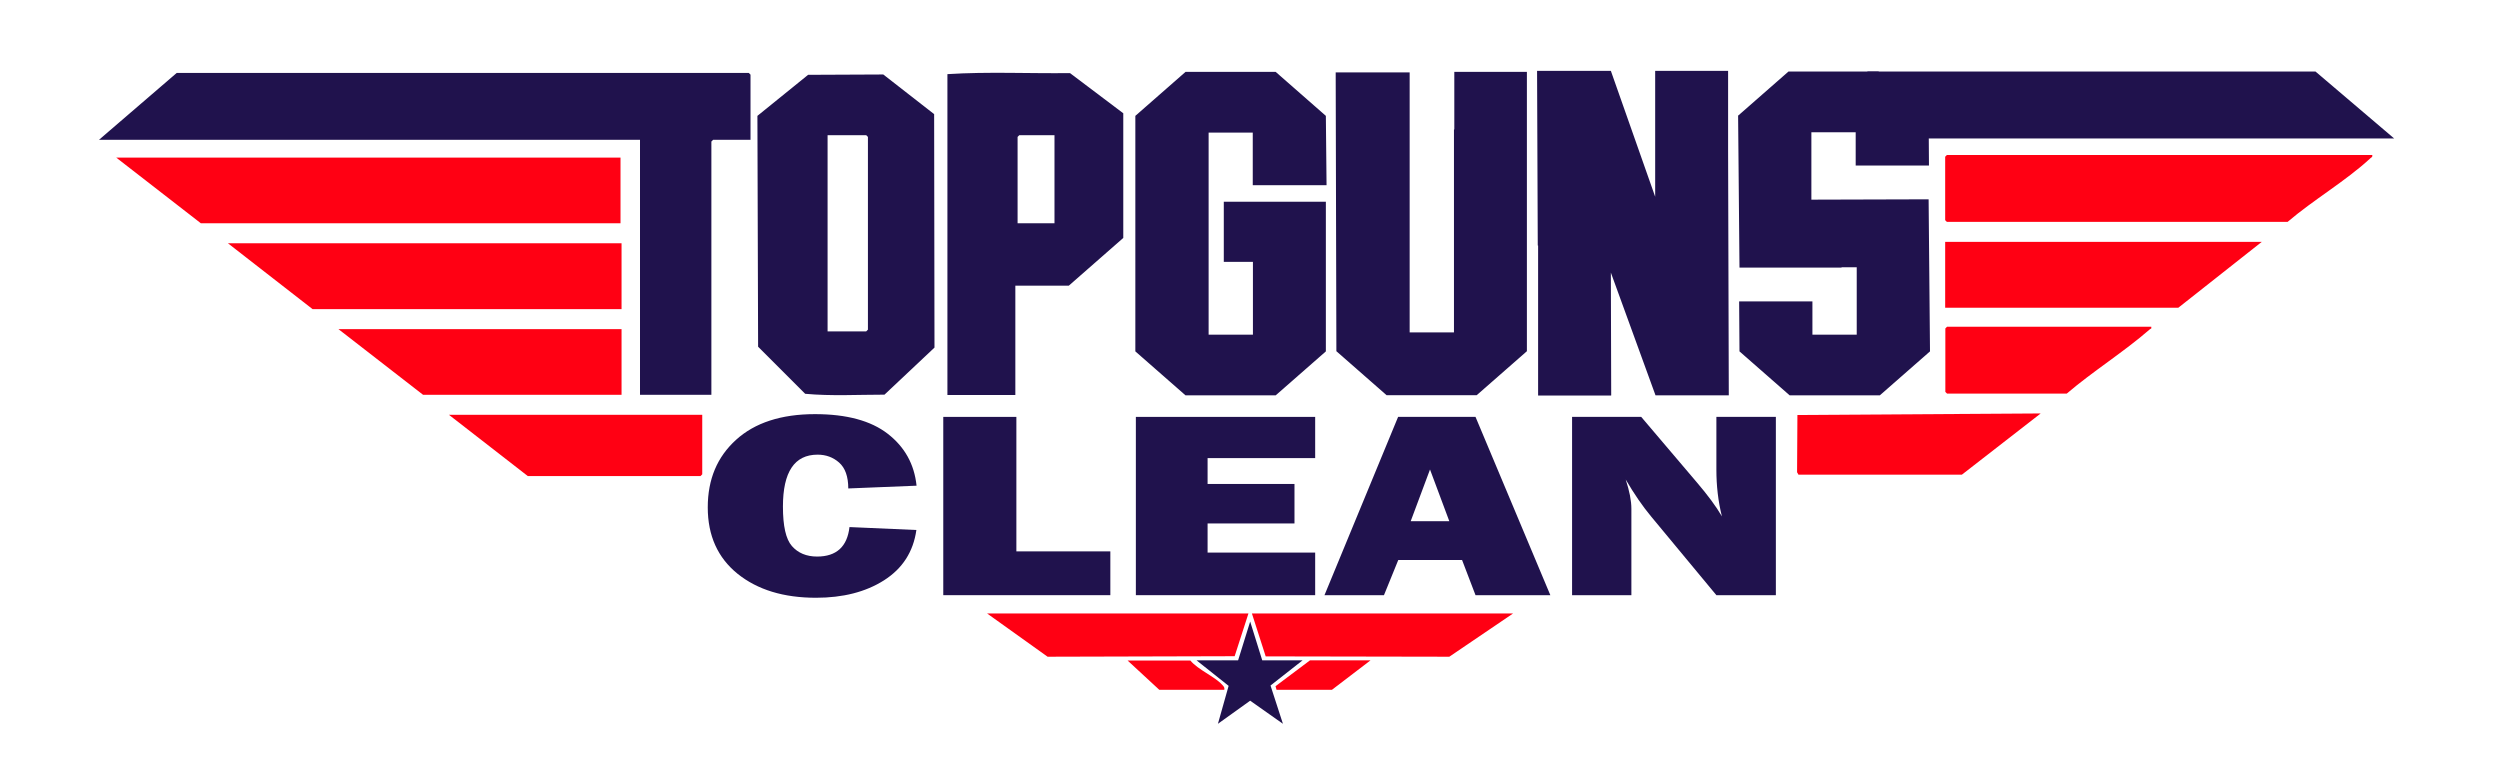
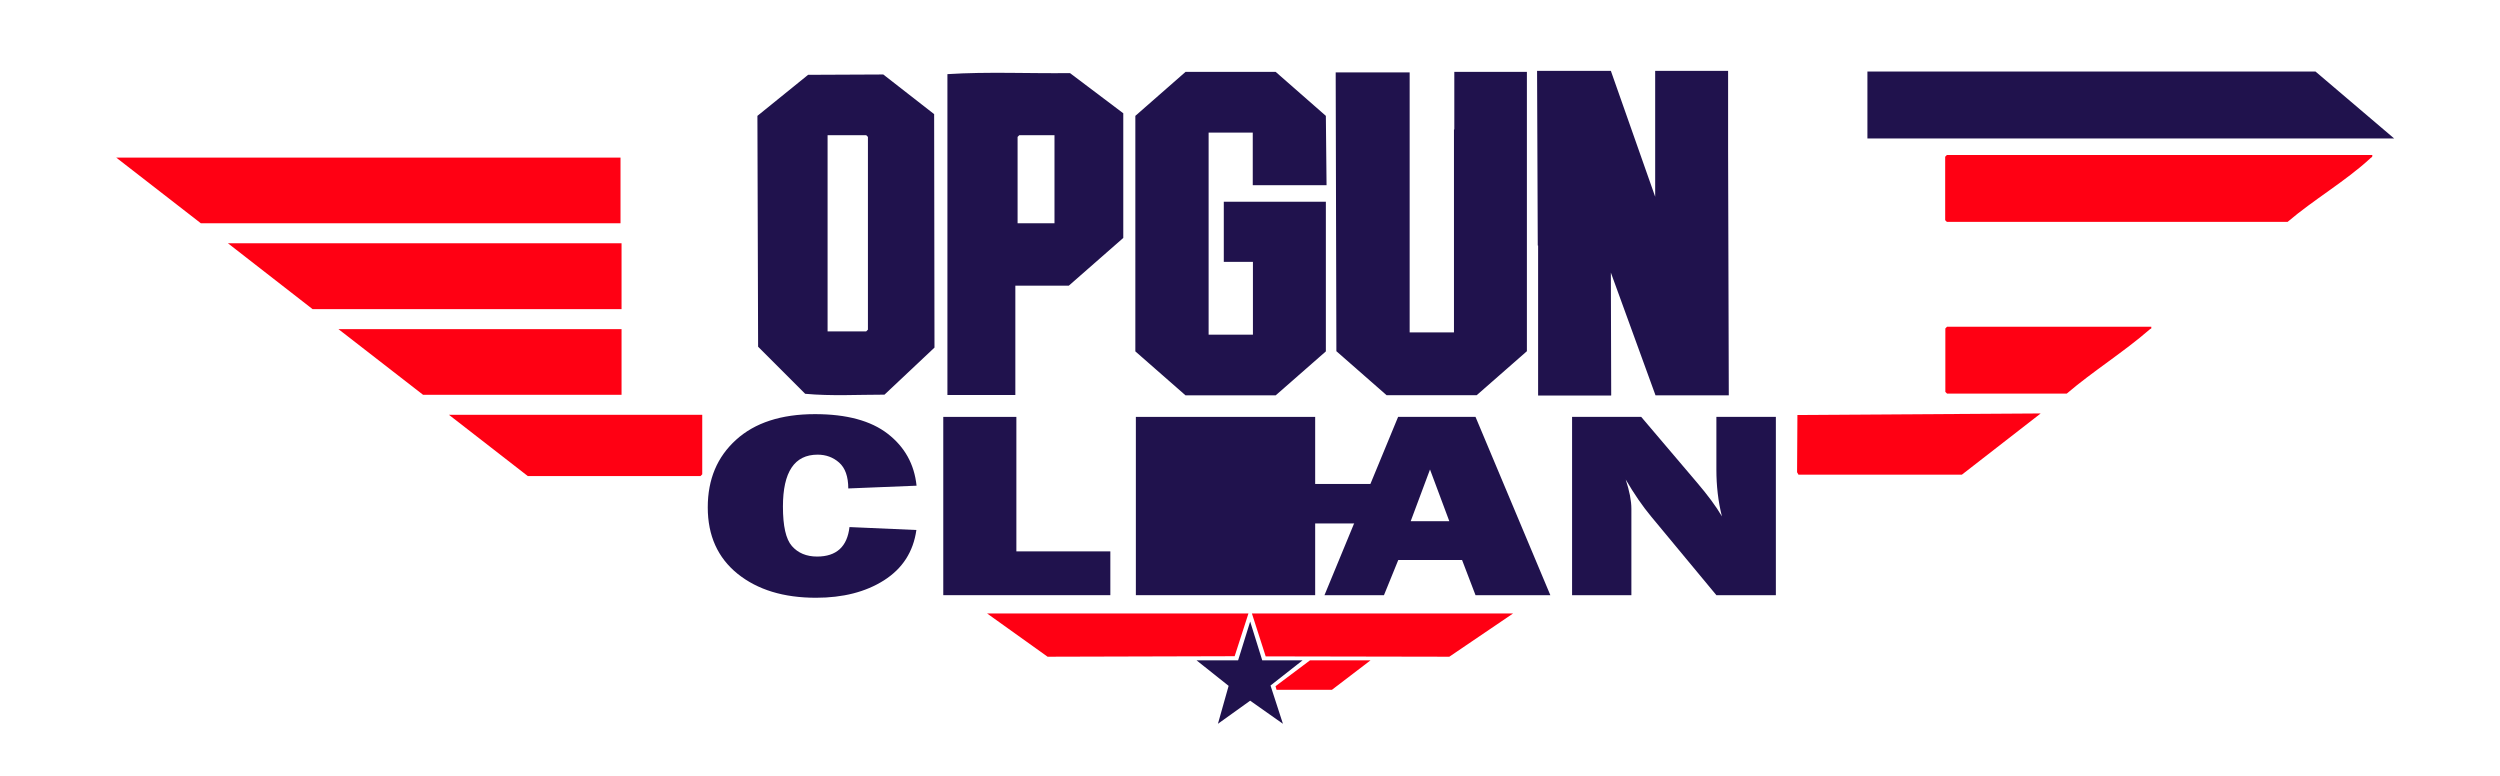
<svg xmlns="http://www.w3.org/2000/svg" id="Layer_1" version="1.1" viewBox="0 0 145 45">
  <defs>
    <style>
      .st0 {
        fill: #ff0013;
      }

      .st1 {
        fill: #20124d;
      }
    </style>
  </defs>
  <g>
-     <polygon class="st1" points="43.53 8.11 41.36 8.11 41.26 8.21 41.26 22.9 37.12 22.9 37.12 8.11 5.74 8.11 10.25 4.23 43.43 4.23 43.53 4.33 43.53 8.11" />
    <path class="st1" d="M54.2,20.16l-2.9,2.73c-1.53,0-3.09.09-4.6-.05l-2.73-2.73-.04-13.39,2.94-2.38,4.36-.02,2.95,2.3.02,13.55ZM48,19.22h2.24l.1-.1V7.94l-.1-.1h-2.24v11.38Z" />
    <path class="st1" d="M54.95,4.3c2.36-.15,4.74-.03,7.11-.06l3.09,2.33v7.23s-3.16,2.77-3.16,2.77h-3.1v6.34h-3.94V4.3ZM61.16,7.84h-2.04l-.1.1v5.01h2.14v-5.11Z" />
    <polygon class="st0" points="35.99 9.14 35.99 12.95 11.65 12.95 6.74 9.14 35.99 9.14" />
    <polygon class="st0" points="36.05 14.11 36.05 17.93 18.13 17.93 13.22 14.11 36.05 14.11" />
    <polygon class="st0" points="36.05 19.09 36.05 22.9 24.54 22.9 19.63 19.09 36.05 19.09" />
    <polygon class="st0" points="40.73 24.06 40.73 27.51 40.63 27.61 30.61 27.61 26.04 24.06 40.73 24.06" />
    <g>
      <polygon class="st1" points="108.31 8.03 138.86 8.03 134.3 4.15 108.31 4.15 108.31 8.03" />
      <path class="st0" d="M137.59,8.99c.03.13-.05.13-.11.19-1.41,1.31-3.32,2.42-4.8,3.69h-19.76l-.1-.1v-3.68l.1-.1h24.67Z" />
-       <polygon class="st0" points="131.18 14.03 126.34 17.85 112.82 17.85 112.82 14.03 131.18 14.03" />
      <polygon class="st0" points="118.36 23.98 113.79 27.53 104.31 27.53 104.23 27.39 104.25 24.07 118.36 23.98" />
      <path class="st0" d="M124.77,18.94c.04.16-.04.11-.08.16-1.5,1.31-3.3,2.43-4.82,3.73h-6.94l-.1-.1v-3.68l.1-.1h11.85Z" />
    </g>
    <polygon class="st0" points="72.41 35.58 71.61 38.06 60.76 38.09 57.25 35.58 72.41 35.58" />
    <polygon class="st0" points="87.76 35.58 84.06 38.09 73.41 38.07 72.61 35.58 87.76 35.58" />
    <polygon class="st1" points="73.21 38.3 75.55 38.3 73.69 39.76 74.41 41.98 72.51 40.64 70.64 41.98 71.26 39.78 69.4 38.3 71.81 38.3 72.51 36.05 73.21 38.3" />
-     <path class="st0" d="M71.01,40.01h-3.77l-1.84-1.7h3.64c.45.54,1.4.92,1.84,1.4.09.1.16.15.13.31Z" />
    <polygon class="st0" points="79.49 38.3 77.25 40.01 74.04 40.01 73.98 39.8 75.98 38.3 79.49 38.3" />
    <g>
      <path class="st1" d="M49.27,30.57l3.88.17c-.18,1.27-.81,2.24-1.88,2.92-1.07.68-2.39,1.01-3.94,1.01-1.88,0-3.39-.46-4.55-1.39-1.15-.93-1.73-2.21-1.73-3.85s.55-2.93,1.64-3.92c1.09-.99,2.62-1.49,4.58-1.49,1.83,0,3.24.38,4.22,1.14.98.76,1.54,1.76,1.67,3.01l-3.96.16c0-.69-.18-1.19-.53-1.5-.35-.31-.77-.46-1.25-.46-1.34,0-2.01,1-2.01,3.01,0,1.13.17,1.89.52,2.29.35.4.84.61,1.46.61,1.12,0,1.75-.57,1.88-1.71Z" />
      <path class="st1" d="M64.4,31.98v2.54h-9.69v-10.34h4.24v7.8h5.45Z" />
-       <path class="st1" d="M76.28,32.05v2.47h-10.4v-10.34h10.4v2.39h-6.24v1.5h5.04v2.29h-5.04v1.69h6.24Z" />
+       <path class="st1" d="M76.28,32.05v2.47h-10.4v-10.34h10.4v2.39v1.5h5.04v2.29h-5.04v1.69h6.24Z" />
      <path class="st1" d="M85.58,34.52l-.78-2.04h-3.7l-.83,2.04h-3.45l4.27-10.34h4.49l4.34,10.34h-4.33ZM81.82,30.23h2.24l-1.12-3-1.12,3Z" />
      <path class="st1" d="M103,34.52h-3.45l-3.79-4.57c-.49-.59-.98-1.3-1.47-2.14.22.67.33,1.23.33,1.7v5.01h-3.44v-10.34h4.01l3.22,3.79c.64.75,1.13,1.41,1.46,1.98-.22-.88-.32-1.79-.32-2.71v-3.06h3.45v10.34Z" />
    </g>
  </g>
  <g>
    <path class="st1" d="M72.67,7.69h-2.57v11.72h2.57v-4.22h-1.69v-3.49h5.92v8.68l-2.91,2.55h-5.23l-2.91-2.55V6.72l2.91-2.55h5.23l2.91,2.55.04,4.02h-4.28v-3.05Z" />
    <path class="st1" d="M77.48,4.2h4.28v15.08h2.57V7.51h.02v-3.34h4.21v16.2l-2.91,2.55h-5.23l-2.91-2.55-.04-16.17Z" />
    <path class="st1" d="M93.44,22.94h-4.23v-8.7h-.02l-.04-10.13h4.28l2.57,7.3v-7.3h4.23v4.62l.04,14.2h-4.25l-2.59-7.12.02,7.12Z" />
-     <path class="st1" d="M100.82,6.7l2.91-2.55h5.22l2.91,2.55.02,2.9h-4.25v-1.93h-2.57v3.91l6.8-.02.08,8.82-2.91,2.55h-5.23l-2.91-2.55-.02-2.9h4.25v1.93h2.57v-3.91h-.88v.02h-5.92l-.08-8.83Z" />
  </g>
</svg>